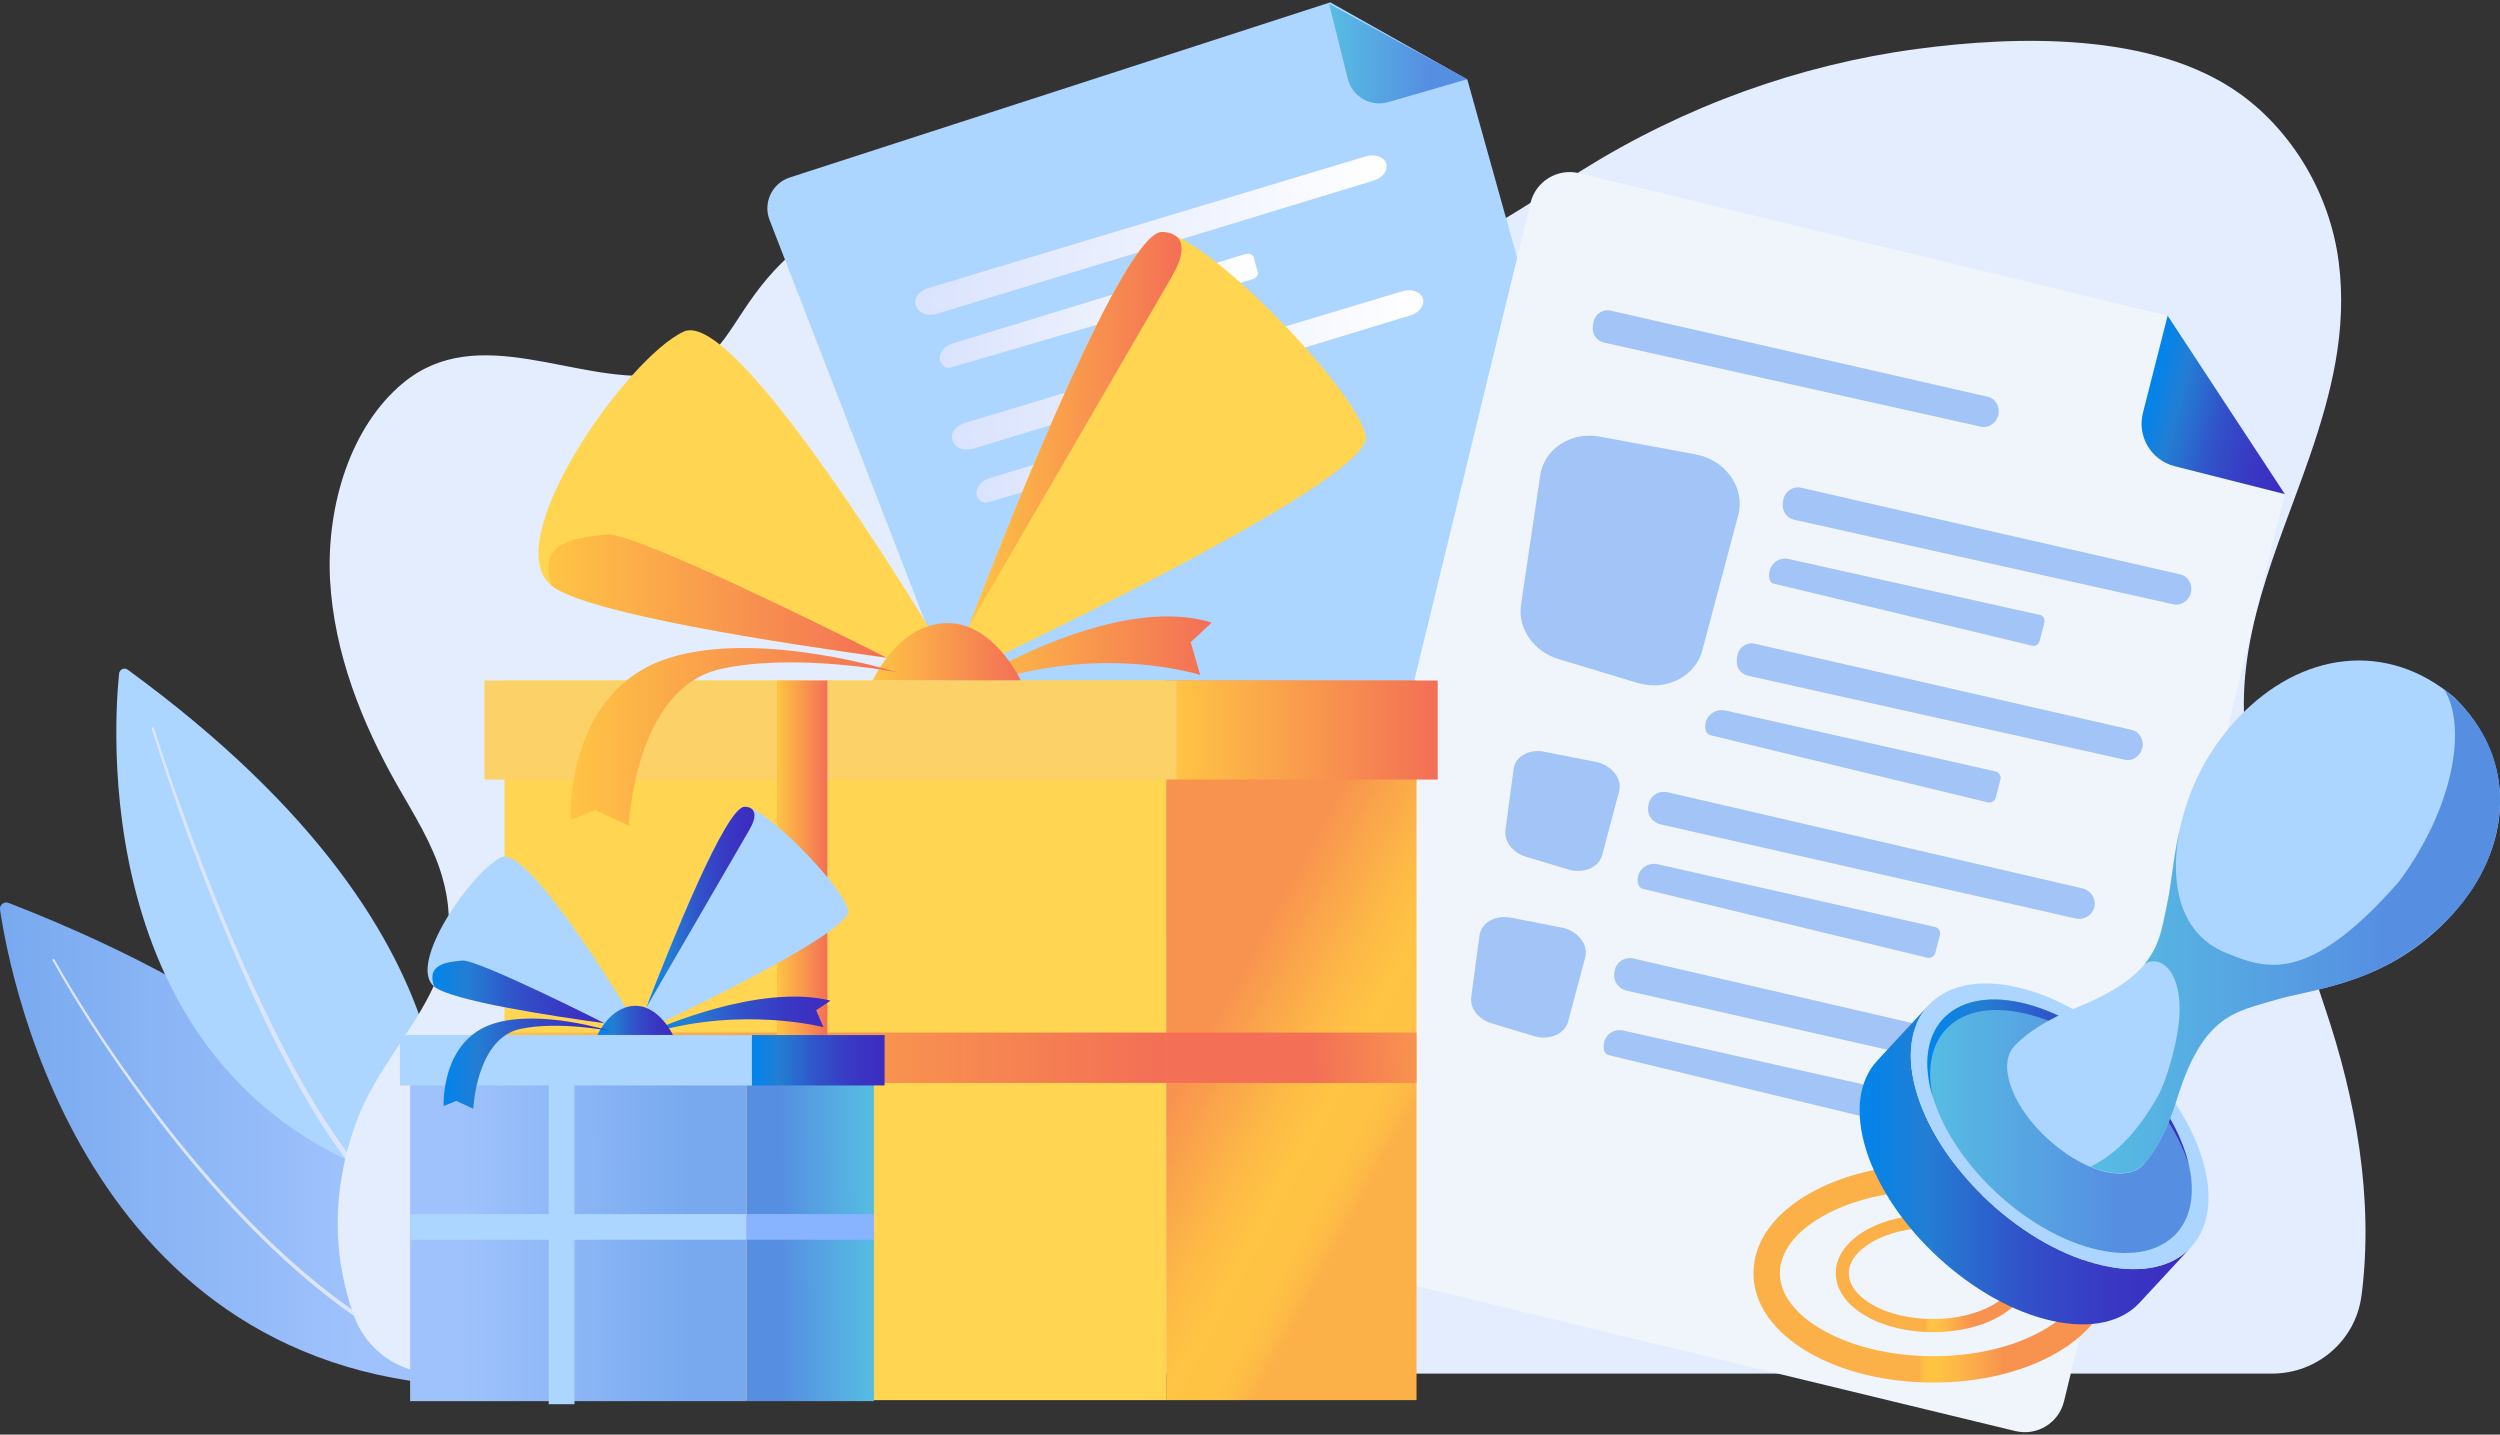
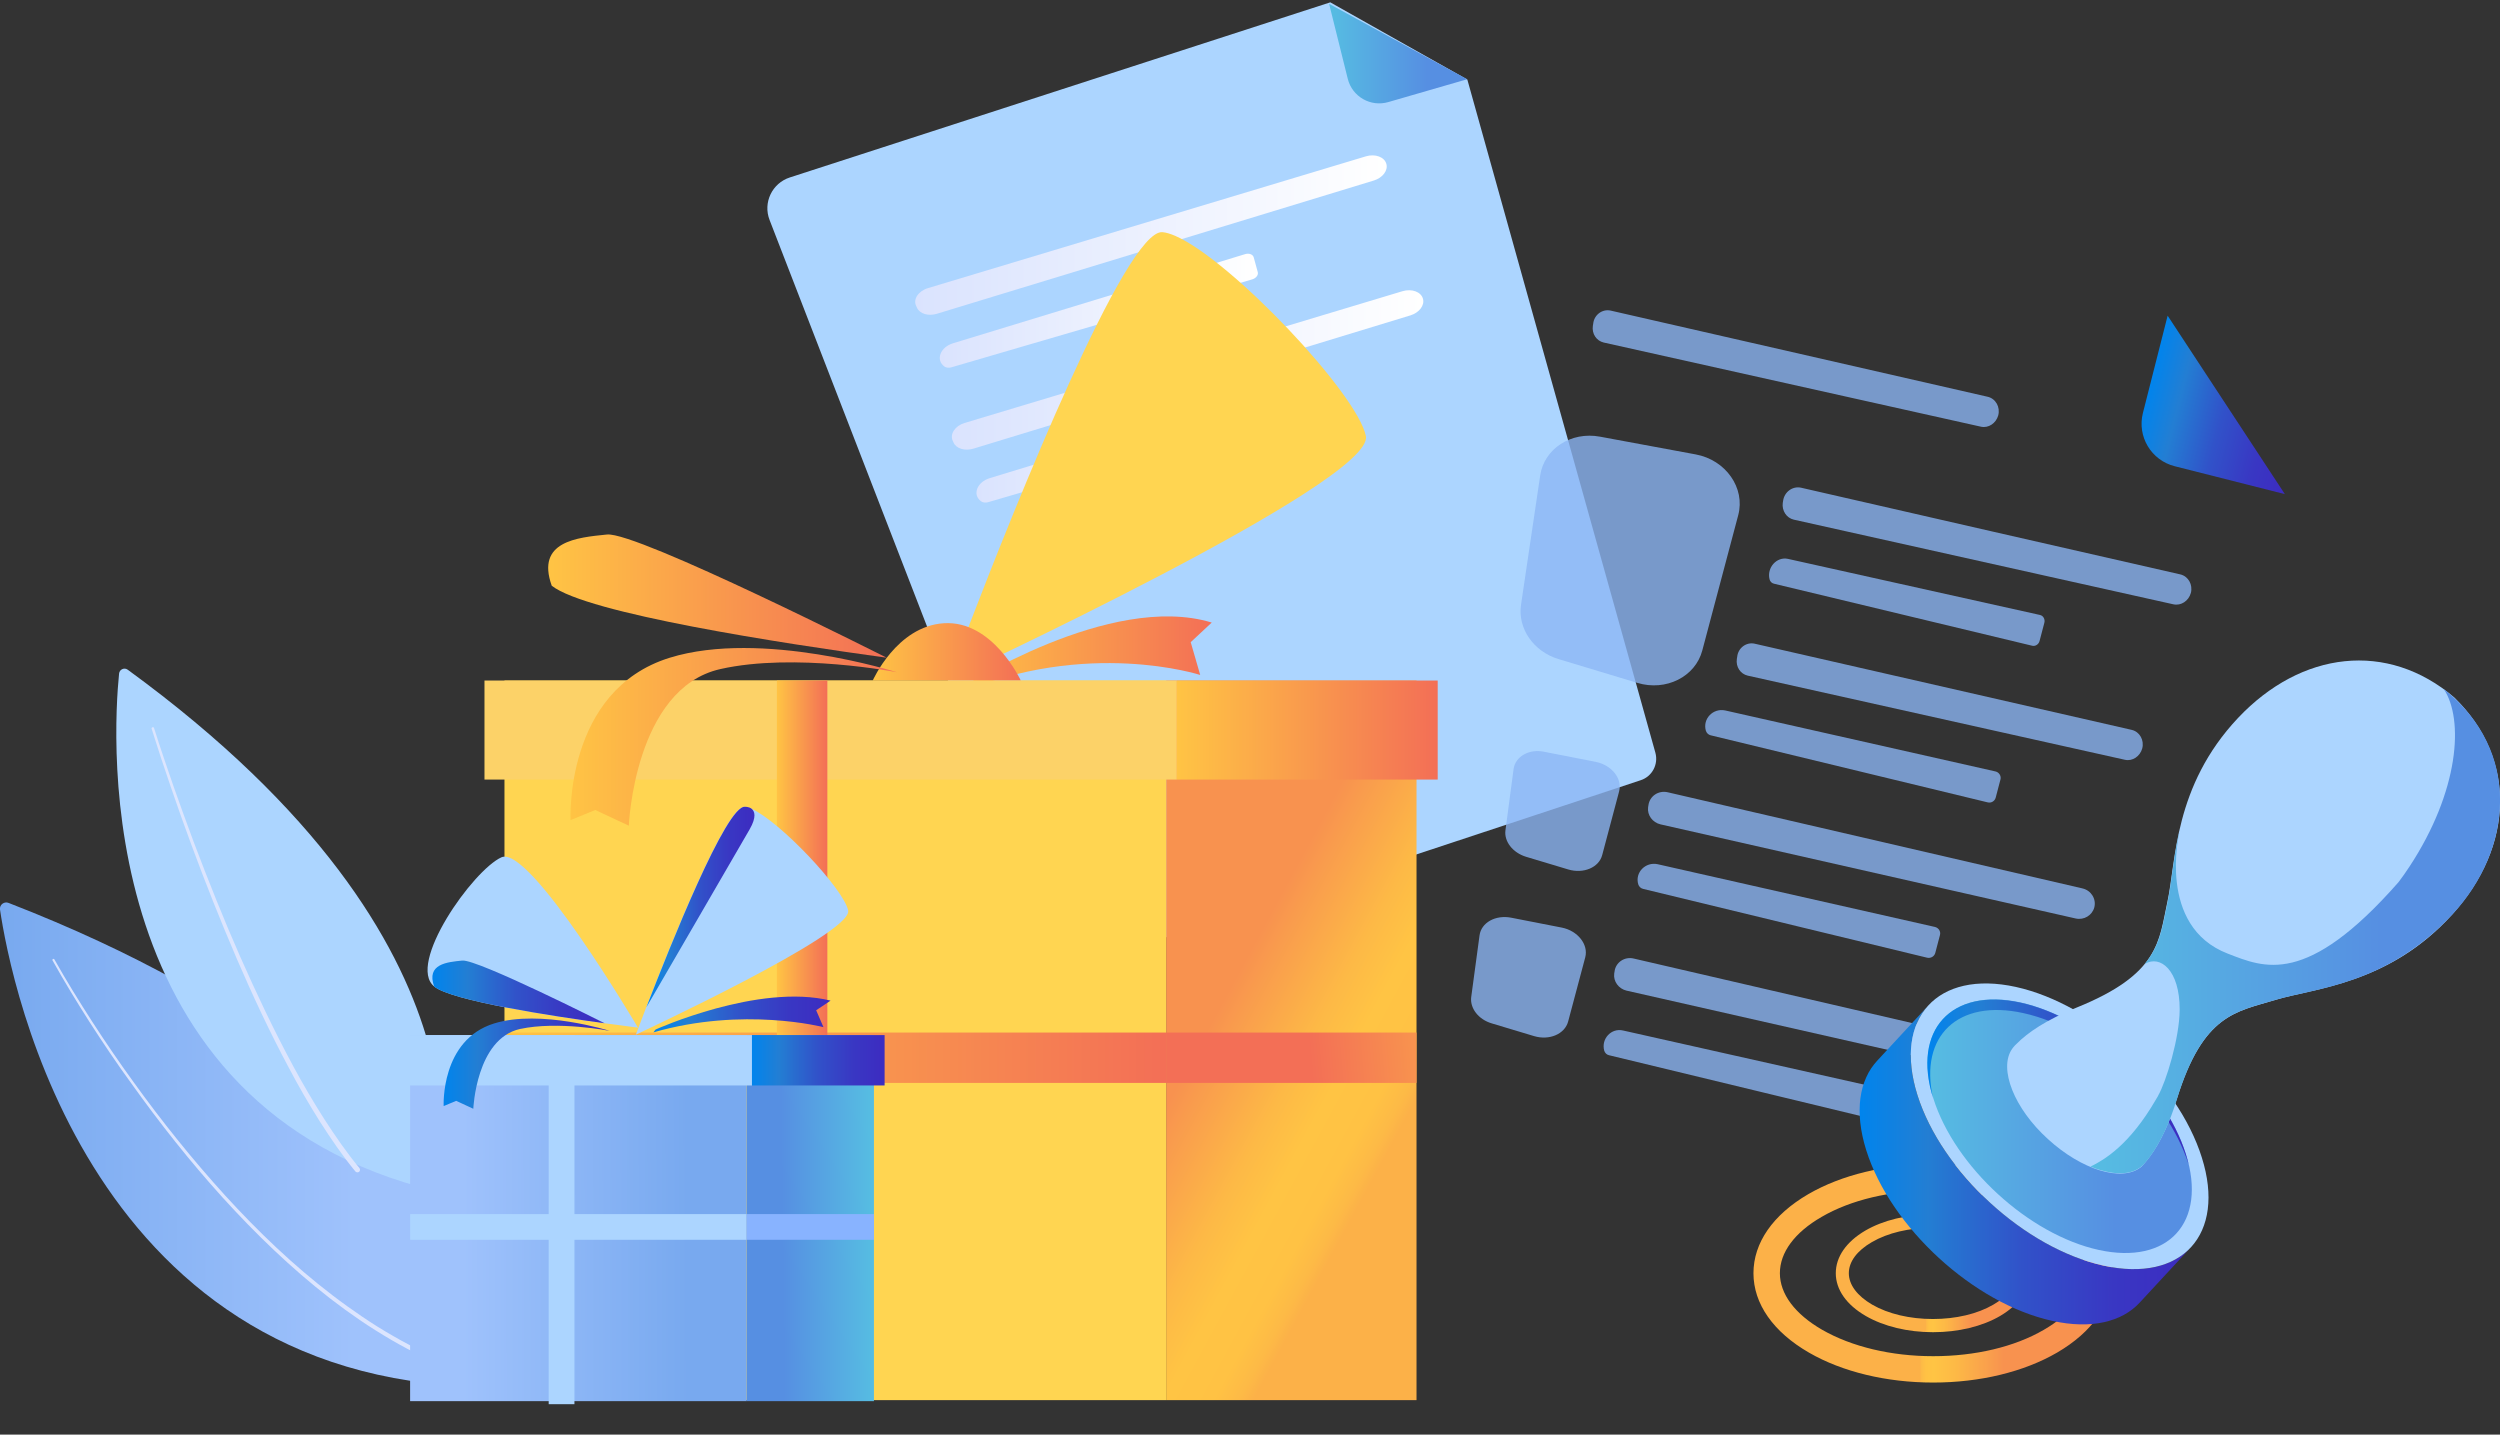
<svg xmlns="http://www.w3.org/2000/svg" width="535" height="307" viewBox="0 0 535 307" fill="none">
  <rect x="0" y="0" width="535" height="307" fill="#333333" stroke="none" />
  <g clip-path="url(#clip0)">
    <path d="M1.4822e-05 194.639C2.248 209.865 19.068 298.001 107.232 296.771C107.232 296.771 111.582 235.832 1.849 193.228C0.906 192.83 -0.145 193.626 1.4822e-05 194.639Z" fill="url(#paint0_linear)" />
    <path d="M11.637 205.308C14.175 209.829 16.93 214.277 19.721 218.617C22.549 222.993 25.485 227.297 28.53 231.492C34.62 239.955 41.146 248.092 48.178 255.832C55.211 263.535 62.788 270.804 71.126 277.17C73.192 278.761 75.331 280.28 77.506 281.763C79.681 283.245 81.892 284.62 84.176 285.922C88.708 288.562 93.493 290.768 98.496 292.54C98.749 292.649 98.894 292.938 98.786 293.191C98.677 293.444 98.387 293.589 98.133 293.48C93.094 291.672 88.273 289.394 83.705 286.717C81.421 285.379 79.174 283.969 76.998 282.486C74.823 281.003 72.684 279.448 70.582 277.82C62.244 271.347 54.667 264.005 47.635 256.266C40.602 248.49 34.113 240.28 28.059 231.781C25.014 227.622 22.114 223.282 19.286 218.906C16.495 214.53 13.776 210.082 11.238 205.525C11.166 205.416 11.238 205.308 11.311 205.235C11.456 205.163 11.564 205.199 11.637 205.308Z" fill="#DCE5FE" />
    <path d="M25.485 144.115C24.107 157.713 19.358 237.025 93.166 254.855C93.166 254.855 109.77 203.427 27.334 143.319C26.609 142.777 25.594 143.247 25.485 144.115Z" fill="#ACD5FF" />
    <path d="M32.953 155.761C34.258 159.92 35.672 164.043 37.086 168.129C38.535 172.252 40.022 176.339 41.544 180.426C44.626 188.563 47.852 196.664 51.369 204.657C54.885 212.614 58.619 220.498 62.752 228.165C64.818 231.998 67.029 235.76 69.349 239.412C71.706 243.065 74.171 246.646 76.926 249.973C77.107 250.226 77.071 250.552 76.853 250.769C76.6 250.949 76.273 250.913 76.056 250.696C73.264 247.297 70.799 243.68 68.443 239.991C66.123 236.302 63.912 232.505 61.882 228.635C57.749 220.932 54.051 213.011 50.607 205.019C47.163 196.99 43.937 188.889 40.928 180.715C39.406 176.628 37.956 172.505 36.542 168.383C35.128 164.26 33.75 160.137 32.445 155.941C32.409 155.833 32.481 155.688 32.59 155.652C32.772 155.58 32.917 155.652 32.953 155.761Z" fill="#DCE5FE" />
-     <path d="M84.974 167.984C88.526 174.241 92.478 180.353 94.58 187.442C101.396 210.552 82.726 221.98 76.056 240.606C70.799 255.325 71.307 269.321 75.729 281.545C78.412 288.996 85.517 293.95 93.456 293.95H486.242C495.885 293.95 504.114 286.862 505.346 277.314C505.346 277.242 505.346 277.206 505.382 277.133C508.029 256.482 504.114 235.072 497.588 215.796C491.426 196.917 483.233 178.617 480.659 158.437C477.94 136.954 487.365 117.641 494.29 97.642C498.857 84.369 502.374 70.806 500.489 56.087C498.603 41.331 490.411 28.022 479.39 20.102C460.757 6.72 431.284 7.661 410.186 10.482C385.136 13.845 360.594 22.633 338.444 36.485C324.125 45.418 309.661 55.942 293.311 58.655C275.62 61.584 257.531 58.402 240.239 54.279C221.714 49.866 207.576 38.655 187.747 44.116C187.71 44.116 187.674 44.152 187.602 44.152C177.487 46.973 168.316 53.7 161.646 62.814C154.395 72.723 153.235 78.944 140.765 80.246C123.11 82.126 102.302 68.709 86.279 81.946C75.077 91.204 69.857 108.057 70.618 123.898C71.452 139.703 77.433 154.675 84.974 167.984Z" fill="#E3EDFE" />
    <path d="M284.683 0.5L169.041 37.968C165.235 39.198 163.241 43.357 164.691 47.082L225.376 203.753C226.318 206.14 228.965 207.405 231.394 206.574L351.096 166.972C353.561 166.176 354.939 163.572 354.25 161.077L314.011 17.028L284.683 0.5Z" fill="#ACD5FF" />
    <path d="M297.118 21.838C293.311 22.959 289.36 20.68 288.417 16.847L284.43 0.825L313.975 16.955L297.118 21.838Z" fill="url(#paint1_linear)" />
    <path d="M198.586 61.657C214.718 56.81 276.672 38.149 292.332 33.447C294.29 32.868 296.284 33.592 296.682 35.075C297.081 36.485 295.885 38.04 294.036 38.619L200.471 67.154C198.658 67.696 196.809 67.154 196.229 65.852L196.084 65.526C195.323 64.08 196.519 62.271 198.586 61.657Z" fill="url(#paint2_linear)" />
    <path d="M202.102 78.437C202.465 78.691 203.045 78.763 203.552 78.618L268.007 59.776C268.805 59.523 269.313 58.872 269.168 58.257L268.297 55.074C268.116 54.423 267.282 54.134 266.449 54.387L203.987 73.447C201.196 74.278 200.181 77.027 202.102 78.437Z" fill="url(#paint3_linear)" />
    <path d="M206.416 90.517C222.548 85.671 284.502 67.009 300.163 62.308C302.12 61.729 304.114 62.453 304.513 63.935C304.912 65.346 303.715 66.901 301.867 67.48L208.301 96.014C206.489 96.557 204.64 96.014 204.06 94.713L203.915 94.387C203.19 92.94 204.35 91.132 206.416 90.517Z" fill="url(#paint4_linear)" />
    <path d="M209.969 107.298C210.331 107.551 210.911 107.624 211.419 107.479L275.874 88.637C276.672 88.383 277.179 87.732 277.034 87.118L276.164 83.935C275.983 83.284 275.149 82.995 274.315 83.248L211.854 102.307C209.062 103.139 208.011 105.888 209.969 107.298Z" fill="url(#paint5_linear)" />
-     <path d="M488.924 105.743L441.689 299.918C440.565 304.511 435.925 307.368 431.284 306.247L281.276 269.936C276.672 268.815 273.808 264.186 274.932 259.556L327.533 43.393C328.656 38.8 333.297 35.943 337.937 37.064L463.838 67.552L488.924 105.743Z" fill="#F0F5FC" />
    <path d="M463.874 67.552L488.96 105.743L465.397 99.775C460.358 98.51 457.313 93.41 458.582 88.383L463.874 67.552Z" fill="url(#paint6_linear)" />
    <path opacity="0.78" d="M316.621 200.172L314.845 213.336C314.518 215.759 316.403 218.183 319.267 219.014L328.294 221.727C331.556 222.703 334.855 221.293 335.58 218.617L339.242 204.873C339.967 202.125 337.647 199.195 334.239 198.508L323.327 196.374C319.992 195.76 316.983 197.459 316.621 200.172Z" fill="#8CB6F5" />
    <path opacity="0.78" d="M349.61 205.127C364.908 208.671 423.563 222.269 438.39 225.705C440.275 226.139 441.399 227.983 440.927 229.792C440.456 231.492 438.716 232.54 436.94 232.143L348.087 211.998C346.383 211.6 345.223 210.009 345.441 208.345L345.513 207.911C345.731 205.958 347.652 204.656 349.61 205.127Z" fill="#8CB6F5" />
    <path opacity="0.78" d="M343.302 224.837C343.447 225.307 343.809 225.705 344.317 225.814L402.392 239.846C403.117 240.027 403.878 239.593 404.059 238.833L405.074 234.964C405.292 234.204 404.821 233.408 404.059 233.264L347.362 220.533C344.824 219.919 342.613 222.306 343.302 224.837Z" fill="#8CB6F5" />
    <path opacity="0.78" d="M323.907 164.585L322.167 177.677C321.841 180.064 323.726 182.487 326.59 183.355L335.616 186.067C338.879 187.044 342.178 185.633 342.867 182.993L346.492 169.359C347.217 166.61 344.897 163.717 341.453 163.03L330.541 160.896C327.279 160.172 324.27 161.872 323.907 164.585Z" fill="#8CB6F5" />
    <path opacity="0.78" d="M356.86 169.539C372.158 173.084 430.813 186.682 445.64 190.118C447.525 190.552 448.649 192.396 448.178 194.205C447.706 195.904 445.966 196.953 444.19 196.555L355.337 176.411C353.634 176.013 352.474 174.422 352.691 172.758L352.764 172.324C353.017 170.371 354.902 169.105 356.86 169.539Z" fill="#8CB6F5" />
    <path opacity="0.78" d="M350.588 189.25C350.733 189.72 351.132 190.118 351.64 190.226L412.397 204.946C413.159 205.127 413.92 204.693 414.138 203.969L415.153 200.1C415.37 199.34 414.863 198.544 414.065 198.364L354.757 184.946C352.147 184.367 349.827 186.718 350.588 189.25Z" fill="#8CB6F5" />
    <path opacity="0.78" d="M375.493 137.749C389.378 140.932 442.704 153.12 456.189 156.194C457.893 156.592 458.908 158.4 458.437 160.172C457.966 161.872 456.334 162.957 454.739 162.595L374.007 144.585C372.448 144.223 371.433 142.704 371.687 141.004L371.759 140.57C371.941 138.653 373.717 137.352 375.493 137.749Z" fill="#8CB6F5" />
    <path opacity="0.78" d="M365.053 156.375C365.198 156.845 365.597 157.243 366.068 157.351L425.376 171.709C426.137 171.89 426.862 171.456 427.079 170.697L428.094 166.827C428.312 166.067 427.804 165.272 427.043 165.091L369.186 152.035C366.576 151.493 364.328 153.843 365.053 156.375Z" fill="#8CB6F5" />
    <path opacity="0.78" d="M385.426 104.369C399.383 107.587 453.071 119.848 466.593 122.922C468.297 123.32 469.312 125.128 468.841 126.9C468.369 128.6 466.738 129.685 465.107 129.323L383.867 111.204C382.308 110.842 381.293 109.287 381.511 107.623L381.583 107.189C381.837 105.273 383.613 103.971 385.426 104.369Z" fill="#8CB6F5" />
    <path opacity="0.78" d="M378.683 123.97C378.792 124.441 379.154 124.802 379.626 124.911L434.873 138.184C435.562 138.364 436.287 137.894 436.468 137.171L437.483 133.301C437.701 132.542 437.266 131.746 436.541 131.601L382.598 119.594C380.206 119.088 378.067 121.475 378.683 123.97Z" fill="#8CB6F5" />
    <path opacity="0.78" d="M329.599 101.765L325.503 129.395C324.741 134.459 328.149 139.413 333.514 141.041L350.407 146.14C356.498 147.985 362.806 144.838 364.292 139.196L371.977 110.263C373.536 104.441 369.331 98.437 362.878 97.244L342.396 93.446C336.197 92.289 330.433 96.05 329.599 101.765Z" fill="#8CB6F5" />
    <path opacity="0.78" d="M344.679 66.467C358.564 69.649 411.89 81.837 425.375 84.911C427.079 85.309 428.094 87.118 427.623 88.89C427.152 90.589 425.52 91.674 423.925 91.313L343.193 73.302C341.634 72.94 340.619 71.421 340.873 69.722L340.945 69.288C341.127 67.371 342.903 66.069 344.679 66.467Z" fill="#8CB6F5" />
    <path d="M303.135 145.634H249.556V299.629H303.135V145.634Z" fill="url(#paint7_linear)" />
    <path d="M249.556 145.634H107.957V299.629H249.556V145.634Z" fill="#FFD551" />
    <path d="M107.957 231.745V220.968H249.556V231.745H107.957Z" fill="url(#paint8_linear)" />
    <path d="M249.556 231.745V220.968H303.135V231.745H249.556Z" fill="url(#paint9_linear)" />
    <path d="M205.582 147.298C205.582 147.298 237.556 126.575 259.307 133.229L254.812 137.424L256.842 144.441C256.842 144.441 232.662 136.593 204.93 148.491L205.582 147.298Z" fill="url(#paint10_linear)" />
-     <path d="M203.806 142.596C203.806 142.596 198.151 141.909 189.74 140.752C167.409 137.677 125.575 131.276 118.071 125.345C106.289 116.014 134.239 76.449 146.347 70.951C158.419 65.454 203.806 142.596 203.806 142.596Z" fill="#FFD551" />
    <path d="M292.296 93.302C294.326 103.103 202.973 145.489 202.973 145.489C202.973 145.489 204.64 141.005 207.323 133.989C217.183 108.347 241 48.854 248.794 49.686C249.592 49.758 250.498 50.047 251.513 50.481C263.549 55.725 290.447 84.26 292.296 93.302Z" fill="#FFD551" />
-     <path d="M250.788 59.161C245.205 68.818 207.939 132.94 207.359 133.952C217.219 108.311 241.036 48.818 248.83 49.65C248.83 49.65 250.389 49.614 251.549 50.445C252.963 51.494 253.869 53.845 250.788 59.161Z" fill="url(#paint11_linear)" />
    <path d="M189.741 140.752C167.41 137.678 125.575 131.276 118.071 125.345C114.664 115.833 123.473 115.038 129.889 114.387C136.27 113.699 189.741 140.752 189.741 140.752Z" fill="url(#paint12_linear)" />
    <path d="M186.768 145.634C186.768 145.634 191.88 134.025 201.957 133.374C212.47 132.686 218.452 145.634 218.452 145.634H186.768Z" fill="url(#paint13_linear)" />
    <path d="M251.839 145.634H103.679V166.827H251.839V145.634Z" fill="#FCD268" />
    <path d="M307.667 145.634H251.84V166.827H307.667V145.634Z" fill="url(#paint14_linear)" />
    <path d="M191.952 143.862C191.952 143.862 162.951 134.676 143.339 140.752C120.754 147.732 122.095 175.507 122.095 175.507L127.388 173.337L134.566 176.701C134.566 176.701 135.762 147.298 154.178 143.175C170.128 139.594 191.952 143.862 191.952 143.862Z" fill="url(#paint15_linear)" />
    <path d="M177.053 145.634H166.25V299.629H177.053V145.634Z" fill="url(#paint16_linear)" />
    <path d="M187.022 221.51H159.761V299.846H187.022V221.51Z" fill="url(#paint17_linear)" />
    <path d="M159.761 221.51H87.765V299.846H159.761V221.51Z" fill="url(#paint18_linear)" />
    <path d="M159.77 265.316V259.818H87.775V265.316H159.77Z" fill="#ACD5FF" />
    <path d="M187.034 265.313V259.816H159.773V265.313H187.034Z" fill="#88B3FF" />
    <path d="M140.294 220.317C140.294 220.317 162.371 210.335 177.742 214.132L174.66 216.194L176.219 219.81C176.219 219.81 159.108 215.362 139.822 220.931L140.294 220.317Z" fill="url(#paint19_linear)" />
    <path d="M136.523 219.919C136.523 219.919 133.659 219.557 129.382 218.978C118.035 217.423 96.755 214.168 92.949 211.13C86.931 206.393 101.178 186.248 107.305 183.463C113.431 180.715 136.523 219.919 136.523 219.919Z" fill="#ACD5FF" />
    <path d="M181.511 194.856C182.526 199.847 136.088 221.402 136.088 221.402C136.088 221.402 136.922 219.123 138.3 215.543C143.339 202.487 155.41 172.252 159.398 172.65C159.797 172.686 160.268 172.831 160.776 173.048C166.902 175.76 180.569 190.263 181.511 194.856Z" fill="#ACD5FF" />
    <path d="M160.413 177.496C157.586 182.415 138.626 215.036 138.336 215.543C143.375 202.487 155.447 172.252 159.434 172.65C159.434 172.65 160.232 172.614 160.812 173.048C161.501 173.59 161.972 174.784 160.413 177.496Z" fill="url(#paint20_linear)" />
    <path d="M129.382 218.978C118.035 217.423 96.755 214.168 92.913 211.13C91.173 206.284 95.668 205.886 98.93 205.561C102.157 205.235 129.382 218.978 129.382 218.978Z" fill="url(#paint21_linear)" />
-     <path d="M127.859 221.474C127.859 221.474 130.469 215.579 135.581 215.253C140.946 214.928 143.991 221.474 143.991 221.474H127.859Z" fill="url(#paint22_linear)" />
    <path d="M160.921 221.51H85.59V232.288H160.921V221.51Z" fill="#ACD5FF" />
    <path d="M189.306 221.51H160.921V232.288H189.306V221.51Z" fill="url(#paint23_linear)" />
    <path d="M130.469 220.606C130.469 220.606 115.715 215.941 105.746 219.015C94.254 222.559 94.943 236.7 94.943 236.7L97.625 235.579L101.287 237.278C101.287 237.278 101.903 222.306 111.256 220.208C119.376 218.436 130.469 220.606 130.469 220.606Z" fill="url(#paint24_linear)" />
    <path d="M122.929 221.51H117.419V300.497H122.929V221.51Z" fill="#ACD5FF" />
    <path d="M413.703 295.867C403.734 295.867 394.272 293.589 387.13 289.466C379.481 285.054 375.24 279.014 375.24 272.468C375.24 265.958 379.409 259.954 386.985 255.542C394.091 251.419 403.516 249.141 413.485 249.141C423.454 249.141 432.916 251.419 440.058 255.542C447.707 259.954 451.948 265.994 451.948 272.54C451.948 279.05 447.779 285.054 440.203 289.466C433.097 293.589 423.708 295.867 413.703 295.867ZM413.485 254.783C404.495 254.783 396.085 256.772 389.813 260.425C384.049 263.752 380.895 268.019 380.895 272.468C380.895 276.916 384.121 281.22 389.958 284.583C396.266 288.2 404.712 290.225 413.703 290.225C422.693 290.225 431.103 288.236 437.375 284.583C443.139 281.256 446.293 276.989 446.293 272.54C446.293 268.092 443.066 263.788 437.23 260.425C430.922 256.772 422.476 254.783 413.485 254.783Z" fill="url(#paint25_linear)" />
    <path d="M413.667 285.09C408.265 285.09 403.154 283.86 399.275 281.618C395.142 279.231 392.858 275.976 392.858 272.468C392.858 268.96 395.106 265.741 399.166 263.354C403.009 261.112 408.12 259.882 413.522 259.882C418.923 259.882 424.035 261.112 427.913 263.354C432.046 265.741 434.33 268.996 434.33 272.504C434.33 276.012 432.082 279.231 428.022 281.618C424.18 283.86 419.068 285.09 413.667 285.09ZM413.522 262.739C408.591 262.739 403.987 263.824 400.58 265.813C397.39 267.658 395.65 270.008 395.65 272.468C395.65 274.927 397.426 277.314 400.652 279.195C404.096 281.184 408.736 282.269 413.63 282.269C418.561 282.269 423.165 281.184 426.572 279.195C429.762 277.35 431.502 274.999 431.502 272.54C431.502 270.081 429.726 267.694 426.5 265.813C423.056 263.824 418.452 262.739 413.522 262.739Z" fill="url(#paint26_linear)" />
    <path d="M468.841 266.934L457.893 278.761C454.087 282.884 447.525 284.511 439.187 282.667C422.367 278.978 404.567 262.631 399.383 246.175C396.773 237.893 397.861 231.13 401.739 226.971L412.687 215.145C408.809 219.34 407.721 226.067 410.331 234.349C415.515 250.804 433.351 267.151 450.135 270.84C458.509 272.685 465.035 271.057 468.841 266.934Z" fill="url(#paint27_linear)" />
    <path d="M471.198 247.73C476.382 264.186 466.956 274.566 450.136 270.84C433.315 267.152 415.516 250.805 410.332 234.349C405.148 217.894 414.573 207.514 431.394 211.203C448.214 214.928 466.05 231.275 471.198 247.73Z" fill="#ACD5FF" />
    <path d="M467.79 246.971C472.394 261.582 464.02 270.768 449.084 267.477C434.149 264.186 418.343 249.683 413.739 235.072C409.135 220.461 417.509 211.275 432.445 214.53C447.381 217.857 463.186 232.36 467.79 246.971Z" fill="url(#paint28_linear)" />
    <path d="M433.025 216.809C447.96 220.1 463.766 234.602 468.37 249.213C468.37 249.249 468.406 249.322 468.406 249.358C468.225 248.562 468.007 247.803 467.754 246.971C463.15 232.36 447.344 217.857 432.408 214.566C417.545 211.311 409.171 220.425 413.666 234.964C410.694 221.727 418.959 213.698 433.025 216.809Z" fill="url(#paint29_linear)" />
    <path d="M524.814 195.651C537.973 181.076 538.698 162.523 525.249 149.287C510.893 137.026 492.441 139.341 478.955 153.626C465.144 168.274 465.687 184.368 463.838 192.903C461.99 201.438 462.135 208.454 444.408 215.615C437.882 218.255 433.931 220.967 431.538 223.391C431.285 223.608 431.067 223.861 430.886 224.078C430.777 224.186 430.705 224.295 430.632 224.403C429.11 226.537 429.218 229.756 430.632 233.3C432.01 236.736 434.62 240.461 438.245 243.752C441.834 247.043 445.785 249.358 449.338 250.443C452.999 251.564 456.226 251.383 458.256 249.683C458.437 249.502 458.618 249.285 458.836 249.068C458.945 248.96 459.053 248.815 459.162 248.671C461.373 246.067 463.766 241.908 465.832 235.217C471.488 216.989 478.52 216.555 486.894 213.987C495.196 211.456 511.328 210.624 524.814 195.651Z" fill="#ACD5FF" />
    <path d="M486.895 213.988C495.269 211.456 510.712 210.877 524.85 195.651C537.647 181.872 539.786 160.751 522.965 147.442C527.315 153.988 526.264 169.286 515.606 185.489C514.844 186.646 514.083 187.731 513.286 188.78C493.565 211.239 484.538 207.08 476.744 204.078C461.518 198.219 466.376 178.219 466.376 178.219C466.34 178.364 466.304 178.473 466.231 178.617C465.035 184.259 464.672 189.25 463.911 192.831C462.86 197.713 462.461 202.089 458.981 206.284C462.28 204.295 466.485 207.586 466.449 216.085C466.412 222.161 463.549 231.492 461.845 234.458V234.494C461.7 234.747 461.555 235 461.373 235.289C455.718 245.054 450.317 248.201 447.38 249.647C448.069 249.937 448.722 250.19 449.41 250.371C452.746 251.383 456.588 251.6 458.872 249.032C462.171 245.307 464.419 239.919 465.869 235.181C471.488 216.989 478.52 216.519 486.895 213.988Z" fill="url(#paint30_linear)" />
  </g>
  <defs>
    <linearGradient id="paint0_linear" x1="1.48198e-05" y1="244.945" x2="107.261" y2="244.945" gradientUnits="userSpaceOnUse">
      <stop stop-color="#78A9EF" />
      <stop offset="0.708" stop-color="#9FC2FC" />
    </linearGradient>
    <linearGradient id="paint1_linear" x1="284.439" y1="11.477" x2="313.986" y2="11.477" gradientUnits="userSpaceOnUse">
      <stop stop-color="#56BDE2" />
      <stop offset="0.709" stop-color="#568FE2" />
    </linearGradient>
    <linearGradient id="paint2_linear" x1="195.813" y1="50.31" x2="296.728" y2="50.31" gradientUnits="userSpaceOnUse">
      <stop stop-color="#DAE3FE" />
      <stop offset="1" stop-color="white" />
    </linearGradient>
    <linearGradient id="paint3_linear" x1="201.115" y1="66.499" x2="269.222" y2="66.499" gradientUnits="userSpaceOnUse">
      <stop stop-color="#DAE3FE" />
      <stop offset="1" stop-color="white" />
    </linearGradient>
    <linearGradient id="paint4_linear" x1="203.669" y1="79.171" x2="304.584" y2="79.171" gradientUnits="userSpaceOnUse">
      <stop stop-color="#DAE3FE" />
      <stop offset="1" stop-color="white" />
    </linearGradient>
    <linearGradient id="paint5_linear" x1="208.971" y1="95.361" x2="277.078" y2="95.361" gradientUnits="userSpaceOnUse">
      <stop stop-color="#DAE3FE" />
      <stop offset="1" stop-color="white" />
    </linearGradient>
    <linearGradient id="paint6_linear" x1="460.043" y1="82.469" x2="492.726" y2="90.78" gradientUnits="userSpaceOnUse">
      <stop stop-color="#0084ED" />
      <stop offset="0.205" stop-color="#237ED3" />
      <stop offset="0.491" stop-color="#3152C9" />
      <stop offset="0.767" stop-color="#3937C3" />
      <stop offset="0.967" stop-color="#3C2DC1" />
    </linearGradient>
    <linearGradient id="paint7_linear" x1="302.344" y1="236.644" x2="255.238" y2="211.142" gradientUnits="userSpaceOnUse">
      <stop stop-color="#FCB148" />
      <stop offset="0.052" stop-color="#FDBA46" />
      <stop offset="0.142" stop-color="#FFC244" />
      <stop offset="0.318" stop-color="#FFC444" />
      <stop offset="0.485" stop-color="#FDB946" />
      <stop offset="0.775" stop-color="#F99C4D" />
      <stop offset="0.866" stop-color="#F8924F" />
      <stop offset="1" stop-color="#F8924F" />
    </linearGradient>
    <linearGradient id="paint8_linear" x1="107.962" y1="226.36" x2="249.551" y2="226.36" gradientUnits="userSpaceOnUse">
      <stop stop-color="#FFC444" />
      <stop offset="0.996" stop-color="#F36F56" />
    </linearGradient>
    <linearGradient id="paint9_linear" x1="333.785" y1="221.382" x2="280.393" y2="226.032" gradientUnits="userSpaceOnUse">
      <stop stop-color="#FFC444" />
      <stop offset="1" stop-color="#F36F56" />
    </linearGradient>
    <linearGradient id="paint10_linear" x1="204.922" y1="140.178" x2="259.315" y2="140.178" gradientUnits="userSpaceOnUse">
      <stop stop-color="#FFC444" />
      <stop offset="0.996" stop-color="#F36F56" />
    </linearGradient>
    <linearGradient id="paint11_linear" x1="207.337" y1="91.791" x2="252.857" y2="91.791" gradientUnits="userSpaceOnUse">
      <stop stop-color="#FFC444" />
      <stop offset="0.996" stop-color="#F36F56" />
    </linearGradient>
    <linearGradient id="paint12_linear" x1="117.317" y1="127.555" x2="189.754" y2="127.555" gradientUnits="userSpaceOnUse">
      <stop stop-color="#FFC444" />
      <stop offset="0.996" stop-color="#F36F56" />
    </linearGradient>
    <linearGradient id="paint13_linear" x1="186.758" y1="139.476" x2="218.462" y2="139.476" gradientUnits="userSpaceOnUse">
      <stop stop-color="#FFC444" />
      <stop offset="0.996" stop-color="#F36F56" />
    </linearGradient>
    <linearGradient id="paint14_linear" x1="251.822" y1="156.225" x2="307.663" y2="156.225" gradientUnits="userSpaceOnUse">
      <stop stop-color="#FFC444" />
      <stop offset="0.996" stop-color="#F36F56" />
    </linearGradient>
    <linearGradient id="paint15_linear" x1="122.102" y1="157.69" x2="191.947" y2="157.69" gradientUnits="userSpaceOnUse">
      <stop stop-color="#FFC444" />
      <stop offset="0.996" stop-color="#F36F56" />
    </linearGradient>
    <linearGradient id="paint16_linear" x1="166.256" y1="222.629" x2="177.061" y2="222.629" gradientUnits="userSpaceOnUse">
      <stop stop-color="#FFC444" />
      <stop offset="0.996" stop-color="#F36F56" />
    </linearGradient>
    <linearGradient id="paint17_linear" x1="186.706" y1="260.509" x2="159.453" y2="260.848" gradientUnits="userSpaceOnUse">
      <stop stop-color="#56BDE2" />
      <stop offset="0.709" stop-color="#568FE2" />
    </linearGradient>
    <linearGradient id="paint18_linear" x1="147.26" y1="260.632" x2="79.198" y2="260.753" gradientUnits="userSpaceOnUse">
      <stop stop-color="#78A9EF" />
      <stop offset="0.708" stop-color="#9FC2FC" />
    </linearGradient>
    <linearGradient id="paint19_linear" x1="139.844" y1="217.074" x2="177.751" y2="217.074" gradientUnits="userSpaceOnUse">
      <stop stop-color="#0084ED" />
      <stop offset="0.205" stop-color="#237ED3" />
      <stop offset="0.491" stop-color="#3152C9" />
      <stop offset="0.767" stop-color="#3937C3" />
      <stop offset="0.967" stop-color="#3C2DC1" />
    </linearGradient>
    <linearGradient id="paint20_linear" x1="138.307" y1="194.091" x2="161.457" y2="194.091" gradientUnits="userSpaceOnUse">
      <stop stop-color="#0084ED" />
      <stop offset="0.205" stop-color="#237ED3" />
      <stop offset="0.491" stop-color="#3152C9" />
      <stop offset="0.767" stop-color="#3937C3" />
      <stop offset="0.967" stop-color="#3C2DC1" />
    </linearGradient>
    <linearGradient id="paint21_linear" x1="92.527" y1="212.28" x2="129.365" y2="212.28" gradientUnits="userSpaceOnUse">
      <stop stop-color="#0084ED" />
      <stop offset="0.205" stop-color="#237ED3" />
      <stop offset="0.491" stop-color="#3152C9" />
      <stop offset="0.767" stop-color="#3937C3" />
      <stop offset="0.967" stop-color="#3C2DC1" />
    </linearGradient>
    <linearGradient id="paint22_linear" x1="127.841" y1="218.342" x2="143.965" y2="218.342" gradientUnits="userSpaceOnUse">
      <stop stop-color="#0084ED" />
      <stop offset="0.205" stop-color="#237ED3" />
      <stop offset="0.491" stop-color="#3152C9" />
      <stop offset="0.767" stop-color="#3937C3" />
      <stop offset="0.967" stop-color="#3C2DC1" />
    </linearGradient>
    <linearGradient id="paint23_linear" x1="160.922" y1="226.899" x2="189.32" y2="226.899" gradientUnits="userSpaceOnUse">
      <stop stop-color="#0084ED" />
      <stop offset="0.205" stop-color="#237ED3" />
      <stop offset="0.491" stop-color="#3152C9" />
      <stop offset="0.767" stop-color="#3937C3" />
      <stop offset="0.967" stop-color="#3C2DC1" />
    </linearGradient>
    <linearGradient id="paint24_linear" x1="94.951" y1="227.645" x2="130.471" y2="227.645" gradientUnits="userSpaceOnUse">
      <stop stop-color="#0084ED" />
      <stop offset="0.205" stop-color="#237ED3" />
      <stop offset="0.491" stop-color="#3152C9" />
      <stop offset="0.767" stop-color="#3937C3" />
      <stop offset="0.967" stop-color="#3C2DC1" />
    </linearGradient>
    <linearGradient id="paint25_linear" x1="375.235" y1="272.5" x2="451.959" y2="272.5" gradientUnits="userSpaceOnUse">
      <stop offset="0.463" stop-color="#FCB148" />
      <stop offset="0.469" stop-color="#FDBA46" />
      <stop offset="0.481" stop-color="#FFC244" />
      <stop offset="0.504" stop-color="#FFC444" />
      <stop offset="0.564" stop-color="#FDB946" />
      <stop offset="0.667" stop-color="#F99C4D" />
      <stop offset="0.699" stop-color="#F8924F" />
      <stop offset="1" stop-color="#F8924F" />
    </linearGradient>
    <linearGradient id="paint26_linear" x1="392.839" y1="272.5" x2="434.356" y2="272.5" gradientUnits="userSpaceOnUse">
      <stop offset="0.463" stop-color="#FCB148" />
      <stop offset="0.469" stop-color="#FDBA46" />
      <stop offset="0.481" stop-color="#FFC244" />
      <stop offset="0.504" stop-color="#FFC444" />
      <stop offset="0.564" stop-color="#FDB946" />
      <stop offset="0.667" stop-color="#F99C4D" />
      <stop offset="0.699" stop-color="#F8924F" />
      <stop offset="1" stop-color="#F8924F" />
    </linearGradient>
    <linearGradient id="paint27_linear" x1="397.966" y1="249.277" x2="468.851" y2="249.277" gradientUnits="userSpaceOnUse">
      <stop stop-color="#0084ED" />
      <stop offset="0.205" stop-color="#237ED3" />
      <stop offset="0.491" stop-color="#3152C9" />
      <stop offset="0.767" stop-color="#3937C3" />
      <stop offset="0.967" stop-color="#3C2DC1" />
    </linearGradient>
    <linearGradient id="paint28_linear" x1="412.497" y1="241.036" x2="469.047" y2="241.036" gradientUnits="userSpaceOnUse">
      <stop stop-color="#56BDE2" />
      <stop offset="0.709" stop-color="#568FE2" />
    </linearGradient>
    <linearGradient id="paint29_linear" x1="412.483" y1="231.618" x2="468.411" y2="231.618" gradientUnits="userSpaceOnUse">
      <stop stop-color="#0084ED" />
      <stop offset="0.205" stop-color="#237ED3" />
      <stop offset="0.491" stop-color="#3152C9" />
      <stop offset="0.767" stop-color="#3937C3" />
      <stop offset="0.967" stop-color="#3C2DC1" />
    </linearGradient>
    <linearGradient id="paint30_linear" x1="447.335" y1="199.296" x2="534.993" y2="199.296" gradientUnits="userSpaceOnUse">
      <stop stop-color="#56BDE2" />
      <stop offset="0.709" stop-color="#568FE2" />
    </linearGradient>
    <clipPath id="clip0">
      <rect width="535" height="306" fill="white" transform="translate(0 0.5)" />
    </clipPath>
  </defs>
</svg>